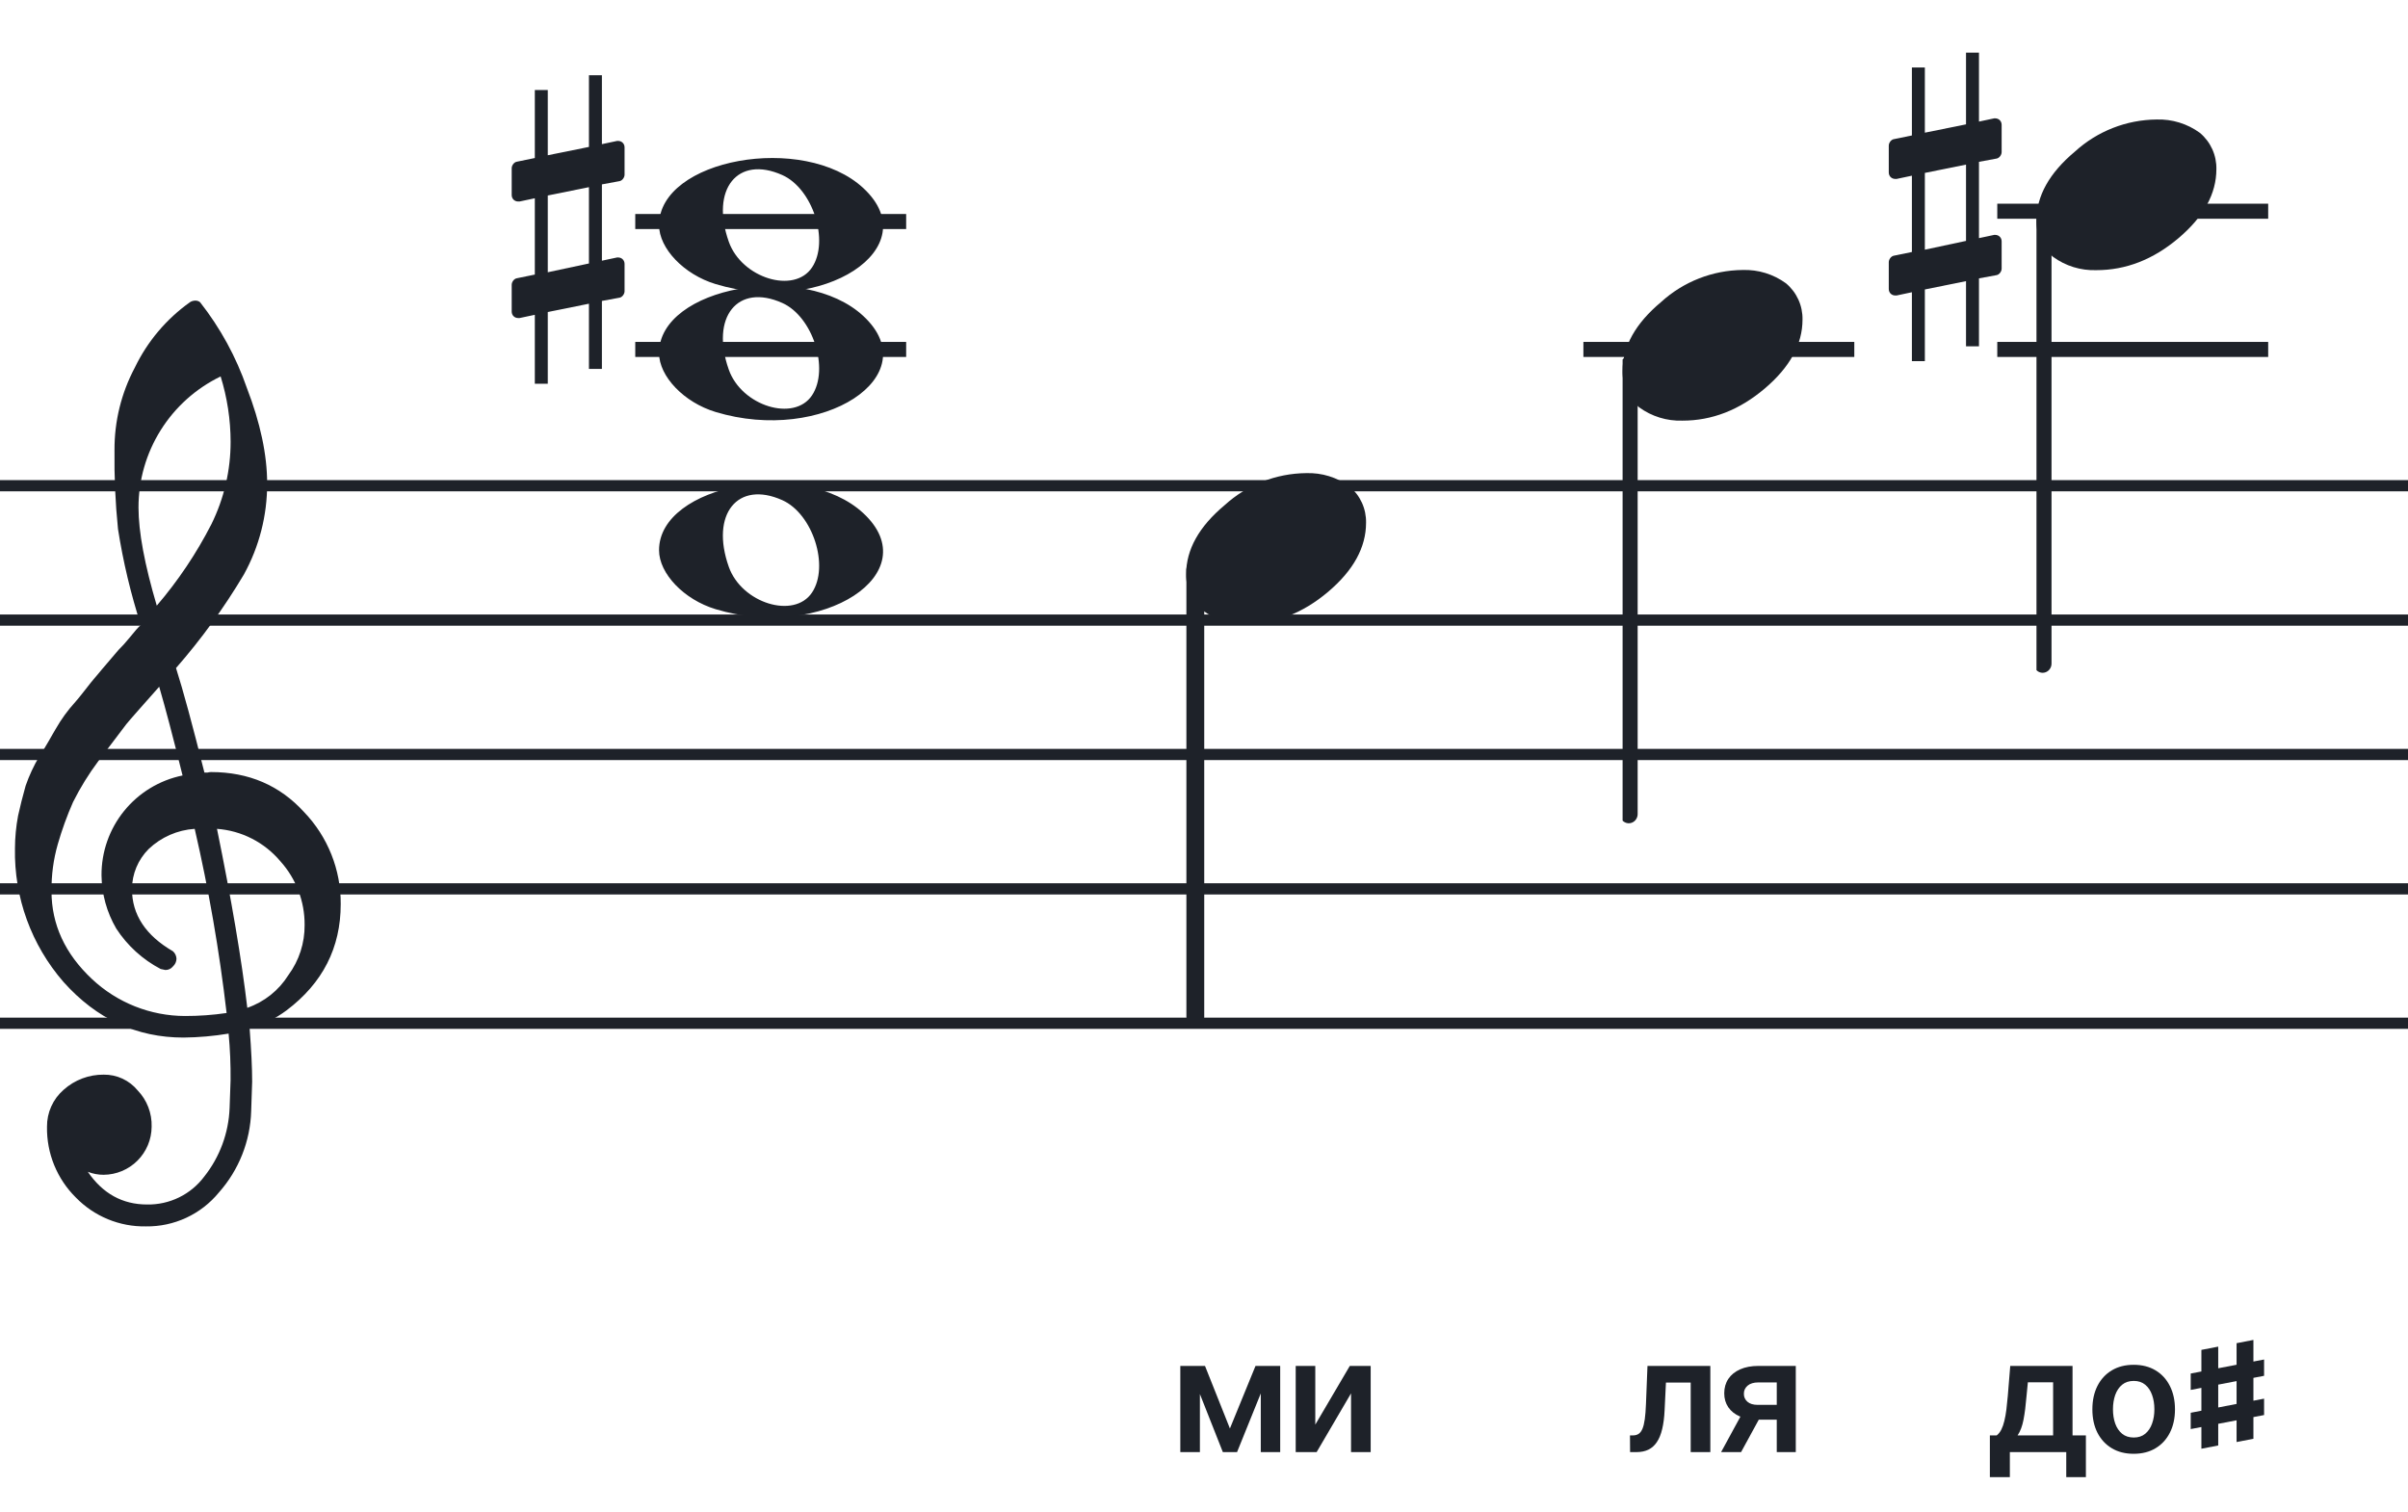
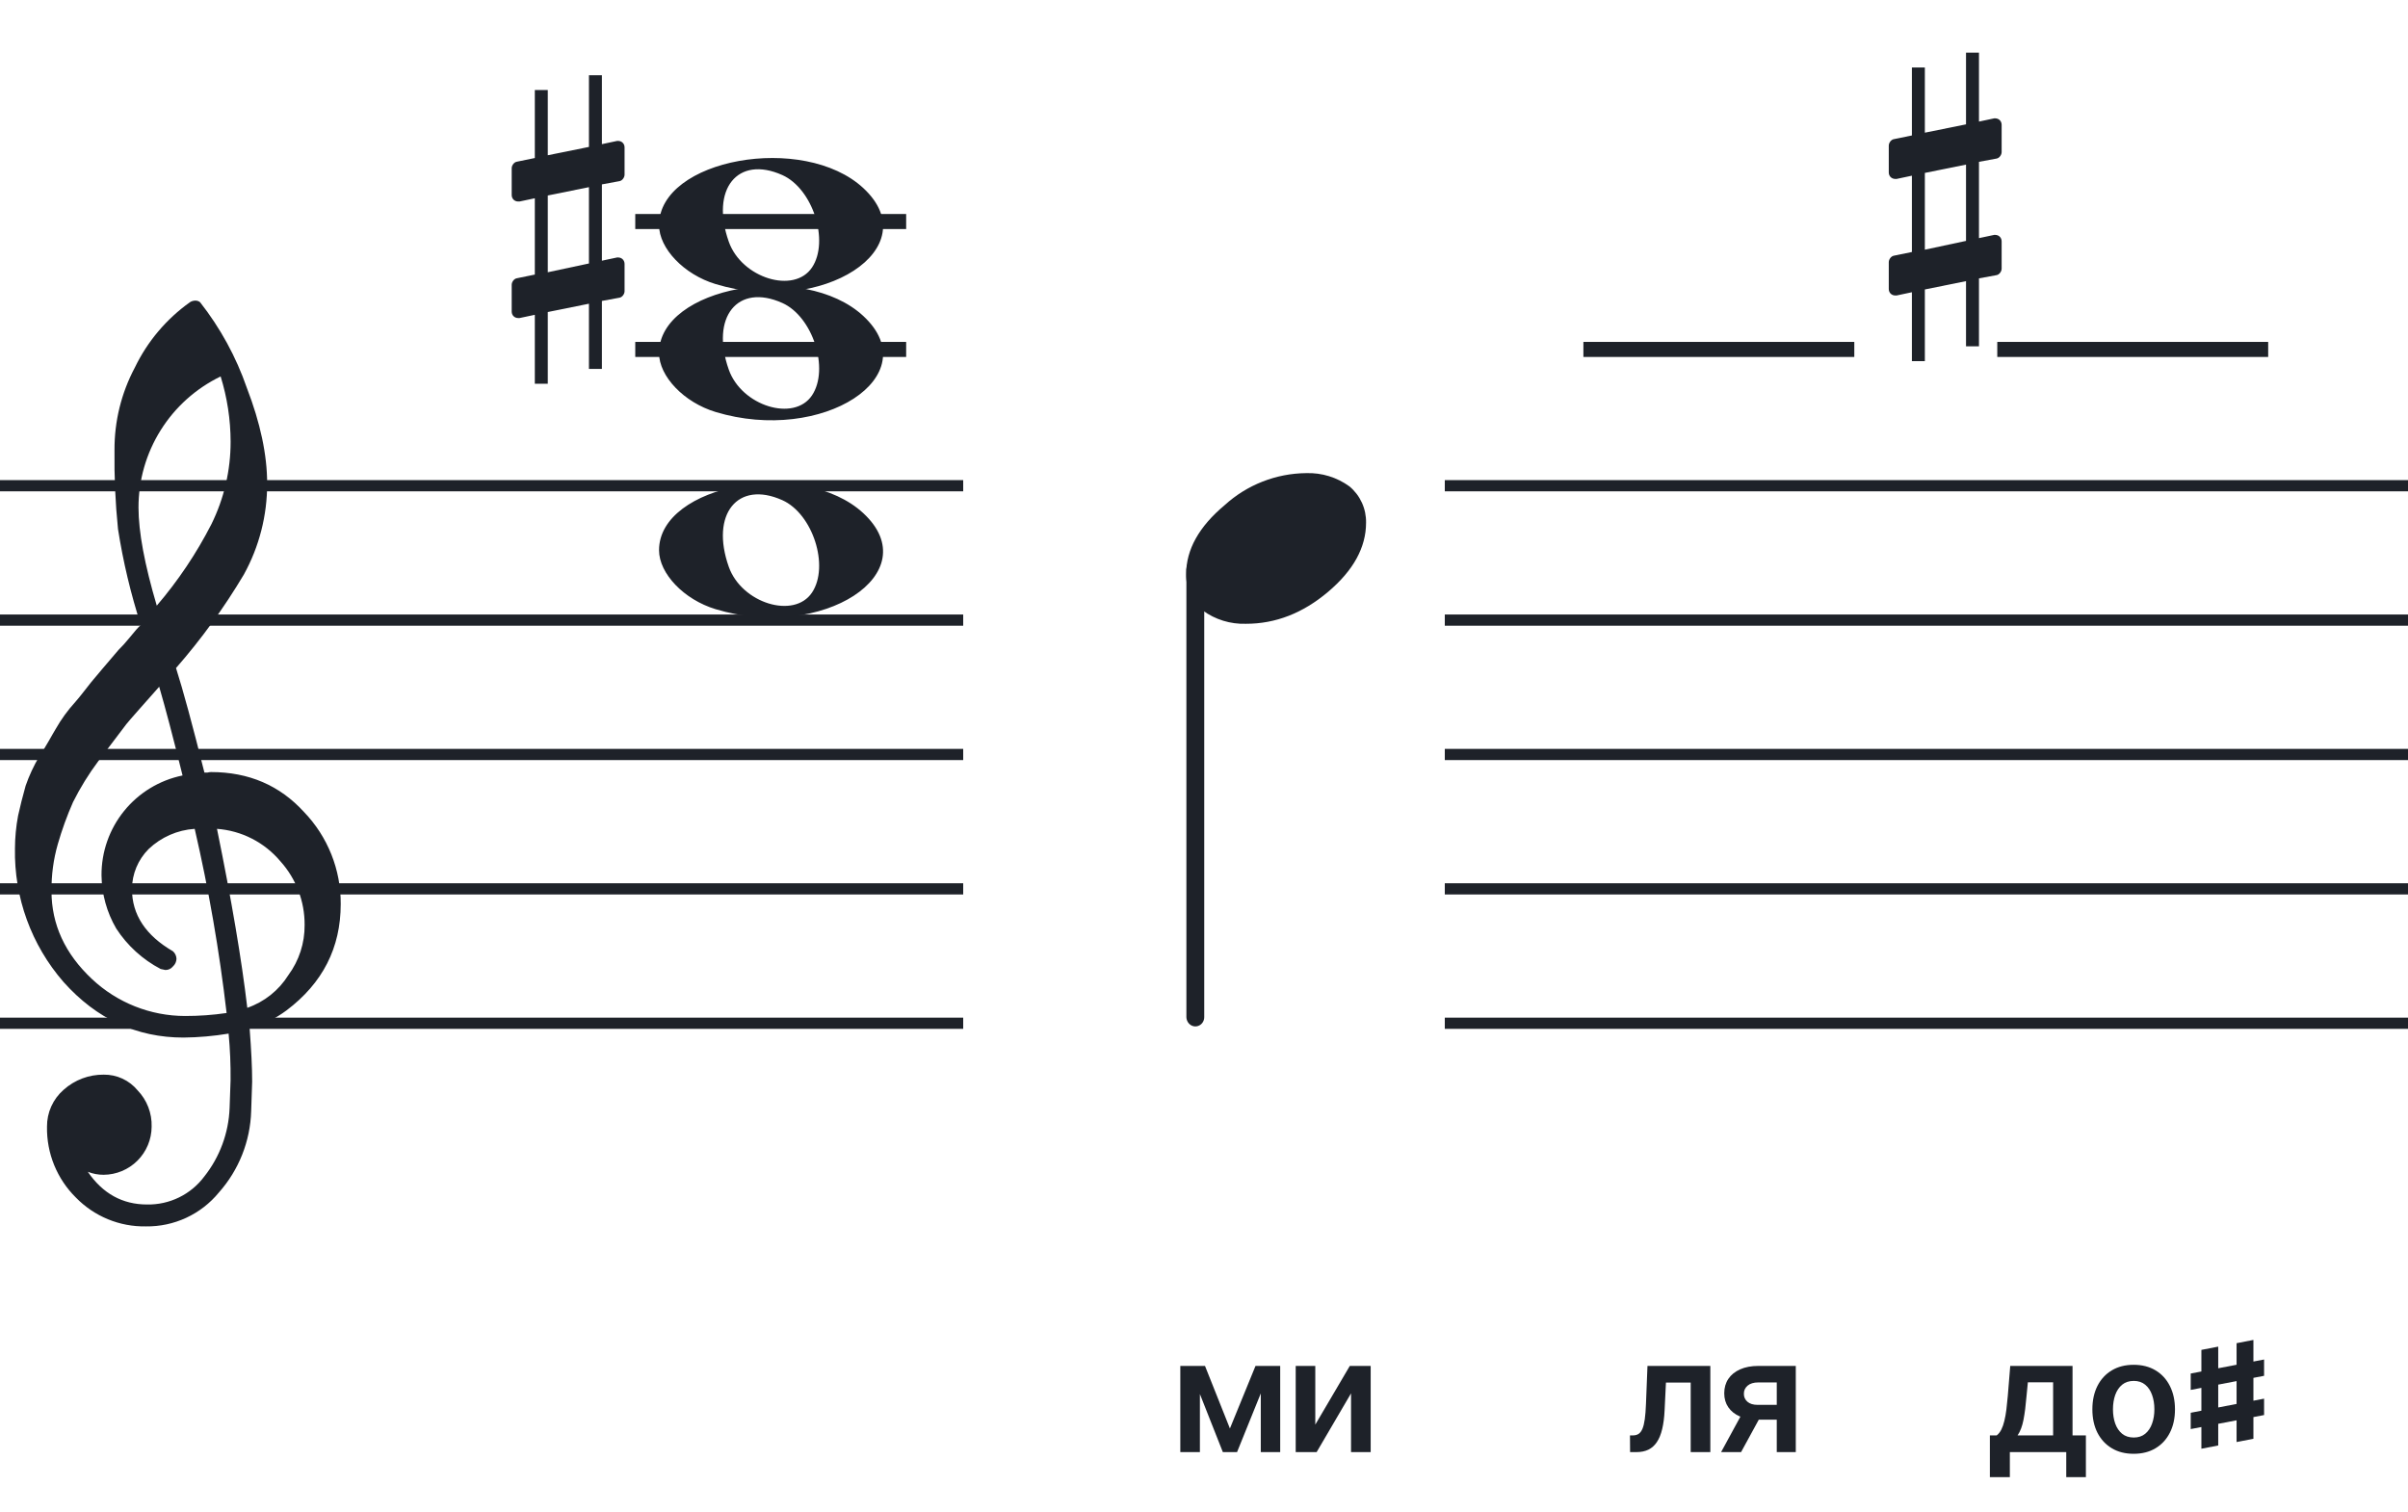
<svg xmlns="http://www.w3.org/2000/svg" width="320" height="201" viewBox="0 0 320 201" fill="none">
-   <path d="M192 135.255V136.744H128V135.255H192ZM192 118.883H128V117.395H192V118.883ZM192 101.022H128V99.534H192V101.022ZM192 83.162H128V81.674H192V83.162ZM192 65.302H128V63.813H192V65.302Z" fill="#1E2229" />
  <path d="M256 135.255V136.744H192V135.255H256ZM256 118.883H192V117.395H256V118.883ZM256 101.022H192V99.534H256V101.022ZM256 83.162H192V81.674H256V83.162ZM256 65.302H192V63.813H256V65.302Z" fill="#1E2229" />
  <path d="M320 135.255V136.744H256V135.255H320ZM320 118.883H256V117.395H320V118.883ZM320 101.022H256V99.534H320V101.022ZM320 83.162H256V81.674H320V83.162ZM320 65.302H256V63.813H320V65.302Z" fill="#1E2229" />
  <path d="M128 135.255V136.744H64V135.255H128ZM128 118.883H64V117.395H128V118.883ZM128 101.022H64V99.534H128V101.022ZM128 83.162H64V81.674H128V83.162ZM128 65.302H64V63.813H128V65.302Z" fill="#1E2229" />
  <path d="M64 135.255V136.744H0V135.255H64ZM64 118.883H0V117.395H64V118.883ZM64 101.022H0V99.534H64V101.022ZM64 83.162H0V81.674H64V83.162ZM64 65.302H0V63.813H64V65.302Z" fill="#1E2229" />
  <path d="M246.419 45.443H210.419V47.443H246.419V45.443Z" fill="#1E2229" />
  <path d="M301.419 45.443H265.419V47.443H301.419V45.443Z" fill="#1E2229" />
-   <path d="M301.419 27.073H265.419V29.073H301.419V27.073Z" fill="#1E2229" />
  <path d="M120.42 45.443H84.42V47.443H120.42V45.443Z" fill="#1E2229" />
  <path d="M120.42 28.443H84.42V30.443H120.42V28.443Z" fill="#1E2229" />
  <g clip-path="url(#clip0_1363_39985)">
    <path d="M27.165 102.683H27.568C27.72 102.641 27.877 102.618 28.034 102.614C33.054 102.614 37.175 104.383 40.399 107.922C43.563 111.21 45.315 115.606 45.278 120.169C45.278 125.962 42.88 130.668 38.084 134.284C36.607 135.384 34.944 136.206 33.174 136.712C33.397 139.608 33.509 141.959 33.509 143.763C33.509 144.123 33.465 145.425 33.379 147.668C33.264 151.674 31.741 155.512 29.077 158.506C27.904 159.934 26.424 161.079 24.748 161.857C23.071 162.635 21.241 163.026 19.393 163C17.661 163.031 15.941 162.707 14.34 162.047C12.738 161.387 11.289 160.406 10.082 159.164C8.839 157.936 7.859 156.469 7.199 154.852C6.54 153.234 6.216 151.5 6.246 149.753C6.237 148.822 6.43 147.9 6.813 147.051C7.195 146.202 7.758 145.447 8.462 144.837C9.923 143.528 11.82 142.813 13.782 142.832C14.641 142.82 15.492 143.001 16.272 143.362C17.052 143.723 17.741 144.255 18.288 144.918C18.905 145.559 19.388 146.317 19.707 147.148C20.027 147.978 20.178 148.864 20.151 149.753C20.141 151.444 19.465 153.063 18.269 154.259C17.073 155.455 15.454 156.131 13.763 156.141C13.047 156.142 12.337 156.008 11.671 155.744C13.653 158.64 16.277 160.089 19.542 160.089C21.015 160.117 22.474 159.794 23.797 159.146C25.121 158.499 26.271 157.545 27.152 156.364C29.208 153.768 30.384 150.585 30.511 147.277C30.598 145.125 30.641 143.894 30.641 143.583C30.662 141.511 30.575 139.439 30.38 137.376C28.4 137.706 26.398 137.882 24.39 137.903C18.158 137.903 12.842 135.441 8.443 130.517C4.164 125.602 1.863 119.273 1.988 112.757C1.994 111.299 2.133 109.845 2.404 108.412C2.668 107.199 3.001 105.877 3.403 104.445C3.874 103.086 4.482 101.778 5.215 100.541C5.582 100.007 5.985 99.337 6.457 98.523C6.929 97.71 7.214 97.183 7.388 96.91C8.127 95.607 9.01 94.391 10.02 93.284C10.374 92.875 10.74 92.428 11.125 91.931C11.51 91.435 11.826 91.037 12.1 90.69C12.373 90.342 12.578 90.131 12.72 89.951C12.863 89.771 13.862 88.585 15.749 86.382C16.213 85.927 16.65 85.446 17.059 84.942C17.481 84.42 17.829 84.017 18.096 83.7C18.363 83.384 18.568 83.197 18.717 83.079C17.372 78.909 16.357 74.64 15.681 70.311C15.326 66.824 15.171 63.319 15.216 59.814C15.196 55.995 16.123 52.23 17.916 48.858C19.585 45.39 22.105 42.4 25.241 40.168C25.44 40.036 25.672 39.963 25.911 39.956C26.155 39.936 26.398 40.011 26.588 40.168C29.277 43.588 31.378 47.434 32.801 51.546C34.601 56.214 35.502 60.453 35.502 64.265C35.515 68.5 34.447 72.669 32.398 76.376C29.776 80.777 26.762 84.932 23.391 88.79C24.326 91.724 25.584 96.355 27.165 102.683ZM32.863 133.949C35.124 133.166 37.05 131.632 38.32 129.604C39.746 127.674 40.505 125.331 40.48 122.931C40.499 119.805 39.348 116.784 37.252 114.464C36.207 113.222 34.924 112.201 33.478 111.462C32.033 110.723 30.454 110.281 28.835 110.162C30.767 119.61 32.11 127.539 32.863 133.949ZM6.842 118.431C6.842 122.863 8.636 126.761 12.224 130.126C15.573 133.273 19.993 135.028 24.589 135.036C26.438 135.039 28.284 134.907 30.113 134.638C29.158 126.407 27.742 118.236 25.874 110.162C23.582 110.312 21.416 111.261 19.753 112.844C18.343 114.254 17.547 116.164 17.537 118.158C17.537 121.568 19.352 124.326 22.981 126.432C23.125 126.558 23.241 126.713 23.322 126.886C23.403 127.059 23.448 127.247 23.453 127.438C23.447 127.629 23.401 127.818 23.32 127.992C23.239 128.166 23.124 128.321 22.981 128.45C22.862 128.601 22.709 128.722 22.534 128.804C22.36 128.886 22.168 128.926 21.976 128.921C21.767 128.889 21.559 128.845 21.355 128.791C18.955 127.535 16.919 125.682 15.445 123.409C14.193 121.263 13.519 118.829 13.49 116.345C13.47 113.227 14.533 110.199 16.497 107.777C18.461 105.356 21.205 103.691 24.26 103.067C23.018 98.043 21.984 94.112 21.156 91.273C20.442 92.086 19.573 93.061 18.561 94.203C17.55 95.345 16.96 96.028 16.786 96.252C15.172 98.362 13.931 100.001 13.062 101.168C11.783 102.879 10.659 104.701 9.703 106.612C8.904 108.426 8.228 110.293 7.68 112.198C7.101 114.22 6.821 116.316 6.848 118.418L6.842 118.431ZM29.313 50.037C26.04 51.622 23.28 54.097 21.351 57.18C19.422 60.262 18.401 63.825 18.406 67.462C18.406 70.685 19.215 75.031 20.833 80.497C23.667 77.187 26.103 73.556 28.09 69.678C29.775 66.267 30.65 62.513 30.647 58.709C30.639 55.764 30.191 52.838 29.319 50.025L29.313 50.037Z" fill="#1E2229" />
  </g>
  <path d="M95.096 37.756C90.895 36.484 87.581 33.028 87.581 29.919C87.581 21.119 106.792 17.637 114.726 24.998C123.305 32.959 109.304 42.059 95.096 37.756H95.096ZM107.91 35.546C110.247 32.036 108.013 25.083 103.964 23.268C98.019 20.603 94.375 25.145 96.851 32.133C98.564 36.967 105.532 39.117 107.91 35.546Z" fill="#1E2229" />
  <path d="M95.095 80.965C90.894 79.693 87.58 76.237 87.58 73.128C87.58 64.328 106.791 60.846 114.725 68.207C123.304 76.168 109.303 85.268 95.095 80.965H95.095ZM107.909 78.755C110.246 75.245 108.012 68.292 103.963 66.477C98.018 63.812 94.374 68.354 96.85 75.342C98.563 80.175 105.531 82.326 107.909 78.755Z" fill="#1E2229" />
  <path d="M95.095 54.756C90.894 53.484 87.58 50.028 87.58 46.919C87.58 38.119 106.791 34.637 114.725 41.998C123.304 49.959 109.303 59.058 95.095 54.756H95.095ZM107.909 52.545C110.246 49.036 108.012 42.083 103.963 40.268C98.018 37.603 94.374 42.145 96.85 49.133C98.563 53.966 105.531 56.116 107.909 52.545Z" fill="#1E2229" />
  <path d="M82.322 24.076C82.691 24.015 82.999 23.585 82.999 23.216V19.589C82.999 19.098 82.63 18.729 82.138 18.729H82.015L79.987 19.159V10H78.265V19.528L72.795 20.634V11.967H71.073V21.003L68.676 21.495C68.307 21.556 68 21.986 68 22.355V22.478V26.044V25.921C68 26.412 68.369 26.781 68.861 26.781H69.045L71.073 26.351V36.493L68.676 36.985C68.307 37.047 68 37.477 68 37.846V41.411C68 41.903 68.369 42.271 68.861 42.271H69.045L71.073 41.841V51H72.795V41.472L78.265 40.366V49.033H79.987V39.997L82.322 39.567C82.691 39.505 82.999 39.075 82.999 38.706V35.08C82.999 34.588 82.63 34.219 82.138 34.219H82.015L79.987 34.649V24.507L82.322 24.076ZM72.795 36.186V25.982L78.265 24.876V35.018L72.795 36.186Z" fill="#1E2229" />
  <g clip-path="url(#clip1_1363_39985)">
    <path fill-rule="evenodd" clip-rule="evenodd" d="M216.855 47.496C217.085 47.587 217.284 47.752 217.422 47.968C217.561 48.184 217.632 48.441 217.628 48.702V108.15C217.635 108.378 217.581 108.603 217.473 108.8C217.366 108.998 217.208 109.159 217.019 109.266C216.837 109.371 216.633 109.424 216.426 109.42C216.219 109.415 216.017 109.354 215.84 109.242C215.662 109.129 215.515 108.969 215.412 108.778C215.31 108.586 215.257 108.37 215.257 108.15V48.668C215.26 48.465 215.309 48.267 215.398 48.089C215.488 47.911 215.616 47.758 215.773 47.644C215.929 47.529 216.109 47.456 216.297 47.43C216.485 47.404 216.677 47.427 216.855 47.496Z" fill="#1E2229" />
    <path d="M231.591 35.883C233.649 35.817 235.671 36.439 237.335 37.651C238.04 38.24 238.604 38.979 238.985 39.815C239.366 40.65 239.554 41.561 239.536 42.479C239.536 45.749 237.859 48.806 234.506 51.649C231.152 54.492 227.508 55.911 223.573 55.907C221.515 55.974 219.493 55.351 217.829 54.138C217.124 53.55 216.559 52.811 216.179 51.975C215.798 51.139 215.609 50.229 215.628 49.311C215.628 46.049 217.333 42.992 220.744 40.14C223.712 37.435 227.574 35.919 231.591 35.883Z" fill="#1E2229" />
  </g>
  <g clip-path="url(#clip2_1363_39985)">
    <path fill-rule="evenodd" clip-rule="evenodd" d="M271.855 27.496C272.085 27.587 272.284 27.752 272.422 27.968C272.561 28.184 272.632 28.441 272.628 28.702V88.15C272.635 88.378 272.581 88.603 272.473 88.8C272.366 88.998 272.208 89.159 272.019 89.266C271.837 89.371 271.633 89.424 271.426 89.42C271.219 89.415 271.017 89.354 270.84 89.242C270.662 89.129 270.515 88.969 270.412 88.778C270.31 88.586 270.257 88.37 270.257 88.15V28.668C270.26 28.465 270.309 28.267 270.398 28.089C270.488 27.911 270.616 27.758 270.773 27.644C270.929 27.529 271.109 27.456 271.297 27.43C271.485 27.404 271.677 27.427 271.855 27.496Z" fill="#1E2229" />
    <path d="M286.591 15.883C288.649 15.817 290.671 16.439 292.335 17.651C293.04 18.24 293.604 18.979 293.985 19.815C294.366 20.65 294.554 21.561 294.536 22.479C294.536 25.75 292.859 28.806 289.506 31.649C286.152 34.492 282.508 35.911 278.573 35.907C276.515 35.974 274.493 35.351 272.829 34.138C272.124 33.55 271.559 32.811 271.179 31.975C270.798 31.139 270.609 30.229 270.628 29.311C270.628 26.049 272.333 22.992 275.744 20.14C278.712 17.435 282.574 15.919 286.591 15.883Z" fill="#1E2229" />
  </g>
  <g clip-path="url(#clip3_1363_39985)">
    <path fill-rule="evenodd" clip-rule="evenodd" d="M159.258 74.496C159.489 74.587 159.687 74.752 159.825 74.968C159.964 75.184 160.036 75.441 160.031 75.702V135.15C160.038 135.378 159.984 135.603 159.876 135.8C159.769 135.998 159.611 136.159 159.422 136.266C159.24 136.371 159.036 136.424 158.829 136.42C158.623 136.415 158.42 136.354 158.243 136.242C158.065 136.129 157.918 135.969 157.816 135.778C157.714 135.586 157.66 135.37 157.66 135.15V75.668C157.663 75.466 157.712 75.267 157.802 75.089C157.891 74.911 158.02 74.758 158.176 74.644C158.332 74.529 158.512 74.456 158.7 74.43C158.889 74.404 159.08 74.427 159.258 74.496Z" fill="#1E2229" />
    <path d="M173.591 62.883C175.649 62.817 177.671 63.439 179.335 64.651C180.04 65.24 180.604 65.979 180.985 66.815C181.366 67.65 181.554 68.561 181.536 69.479C181.536 72.749 179.859 75.806 176.506 78.649C173.152 81.492 169.508 82.911 165.573 82.907C163.515 82.974 161.493 82.351 159.829 81.138C159.124 80.55 158.559 79.811 158.179 78.975C157.798 78.139 157.609 77.229 157.628 76.311C157.628 73.049 159.333 69.992 162.744 67.14C165.712 64.435 169.574 62.919 173.591 62.883Z" fill="#1E2229" />
  </g>
  <path d="M265.322 21.076C265.691 21.015 265.999 20.585 265.999 20.216V16.589C265.999 16.098 265.63 15.729 265.138 15.729H265.015L262.987 16.159V7H261.265V16.528L255.795 17.634V8.967H254.073V18.003L251.676 18.495C251.307 18.556 251 18.986 251 19.355V19.478V23.044V22.921C251 23.412 251.369 23.781 251.861 23.781H252.045L254.073 23.351V33.493L251.676 33.985C251.307 34.047 251 34.477 251 34.846V38.411C251 38.903 251.369 39.271 251.861 39.271H252.045L254.073 38.841V48H255.795V38.472L261.265 37.366V46.033H262.987V36.997L265.322 36.567C265.691 36.505 265.999 36.075 265.999 35.706V32.08C265.999 31.588 265.63 31.219 265.138 31.219H265.015L262.987 31.649V21.507L265.322 21.076ZM255.795 33.186V22.982L261.265 21.876V32.018L255.795 33.186Z" fill="#1E2229" />
  <path d="M264.435 196.326V190.778H265.345C265.588 190.589 265.792 190.333 265.956 190.01C266.12 189.681 266.255 189.296 266.359 188.854C266.468 188.406 266.558 187.907 266.628 187.355C266.697 186.798 266.759 186.199 266.814 185.558L267.142 181.545H275.42V190.778H277.195V196.326H274.585V193H267.09V196.326H264.435ZM268.119 190.778H272.84V183.723H269.484L269.305 185.558C269.205 186.771 269.074 187.81 268.909 188.675C268.745 189.54 268.482 190.241 268.119 190.778ZM283.545 193.224C282.426 193.224 281.457 192.978 280.637 192.485C279.816 191.993 279.18 191.305 278.727 190.42C278.28 189.535 278.056 188.501 278.056 187.317C278.056 186.134 278.28 185.098 278.727 184.208C279.18 183.318 279.816 182.627 280.637 182.135C281.457 181.642 282.426 181.396 283.545 181.396C284.664 181.396 285.633 181.642 286.453 182.135C287.274 182.627 287.908 183.318 288.355 184.208C288.807 185.098 289.034 186.134 289.034 187.317C289.034 188.501 288.807 189.535 288.355 190.42C287.908 191.305 287.274 191.993 286.453 192.485C285.633 192.978 284.664 193.224 283.545 193.224ZM283.56 191.061C284.166 191.061 284.674 190.895 285.081 190.561C285.489 190.223 285.792 189.771 285.991 189.204C286.195 188.637 286.297 188.006 286.297 187.31C286.297 186.609 286.195 185.975 285.991 185.408C285.792 184.837 285.489 184.382 285.081 184.044C284.674 183.706 284.166 183.537 283.56 183.537C282.938 183.537 282.421 183.706 282.009 184.044C281.601 184.382 281.295 184.837 281.091 185.408C280.893 185.975 280.793 186.609 280.793 187.31C280.793 188.006 280.893 188.637 281.091 189.204C281.295 189.771 281.601 190.223 282.009 190.561C282.421 190.895 282.938 191.061 283.56 191.061Z" fill="#1E2229" />
  <path d="M291.125 184.734V182.555L300.875 180.691V182.859L291.125 184.734ZM291.125 189.938V187.77L300.875 185.895V188.074L291.125 189.938ZM292.543 192.551V179.414L294.781 178.98V192.117L292.543 192.551ZM297.219 191.66V178.523L299.457 178.09V191.227L297.219 191.66Z" fill="#1E2229" />
  <path d="M163.444 189.86L166.845 181.545H169.023L164.392 193H162.505L157.978 181.545H160.133L163.444 189.86ZM159.455 181.545V193H156.852V181.545H159.455ZM167.546 193V181.545H170.126V193H167.546ZM174.789 189.346L179.376 181.545H182.15V193H179.54V185.192L174.968 193H172.187V181.545H174.789V189.346Z" fill="#1E2229" />
  <path d="M216.623 193L216.608 190.778H217.003C217.301 190.778 217.552 190.711 217.756 190.576C217.96 190.442 218.129 190.218 218.263 189.905C218.398 189.587 218.502 189.159 218.576 188.623C218.651 188.086 218.703 187.417 218.733 186.616L218.934 181.545H227.287V193H224.677V183.76H221.388L221.209 187.452C221.164 188.406 221.057 189.234 220.888 189.935C220.724 190.631 220.491 191.205 220.187 191.658C219.889 192.11 219.514 192.448 219.061 192.672C218.609 192.891 218.074 193 217.458 193H216.623ZM236.115 193V183.738H233.669C233.047 183.738 232.57 183.882 232.237 184.17C231.904 184.459 231.74 184.817 231.745 185.244C231.74 185.672 231.896 186.025 232.215 186.303C232.533 186.582 232.988 186.721 233.579 186.721H236.965V188.69H233.579C232.664 188.69 231.874 188.545 231.208 188.257C230.542 187.969 230.03 187.561 229.672 187.034C229.314 186.507 229.135 185.891 229.135 185.185C229.135 184.449 229.316 183.81 229.679 183.268C230.047 182.721 230.569 182.299 231.245 182C231.926 181.697 232.734 181.545 233.669 181.545H238.643V193H236.115ZM228.717 193L231.916 187.124H234.579L231.372 193H228.717Z" fill="#1E2229" />
  <defs>
    <clipPath id="clip0_1363_39985">
      <rect width="43.247" height="123" fill="white" transform="translate(2 40)" />
    </clipPath>
    <clipPath id="clip1_1363_39985">
-       <rect width="24" height="75.46" fill="white" transform="translate(215.628 35.42)" />
-     </clipPath>
+       </clipPath>
    <clipPath id="clip2_1363_39985">
-       <rect width="24" height="75.46" fill="white" transform="translate(270.628 15.42)" />
-     </clipPath>
+       </clipPath>
    <clipPath id="clip3_1363_39985">
      <rect width="25" height="75" fill="white" transform="translate(157 62)" />
    </clipPath>
  </defs>
</svg>